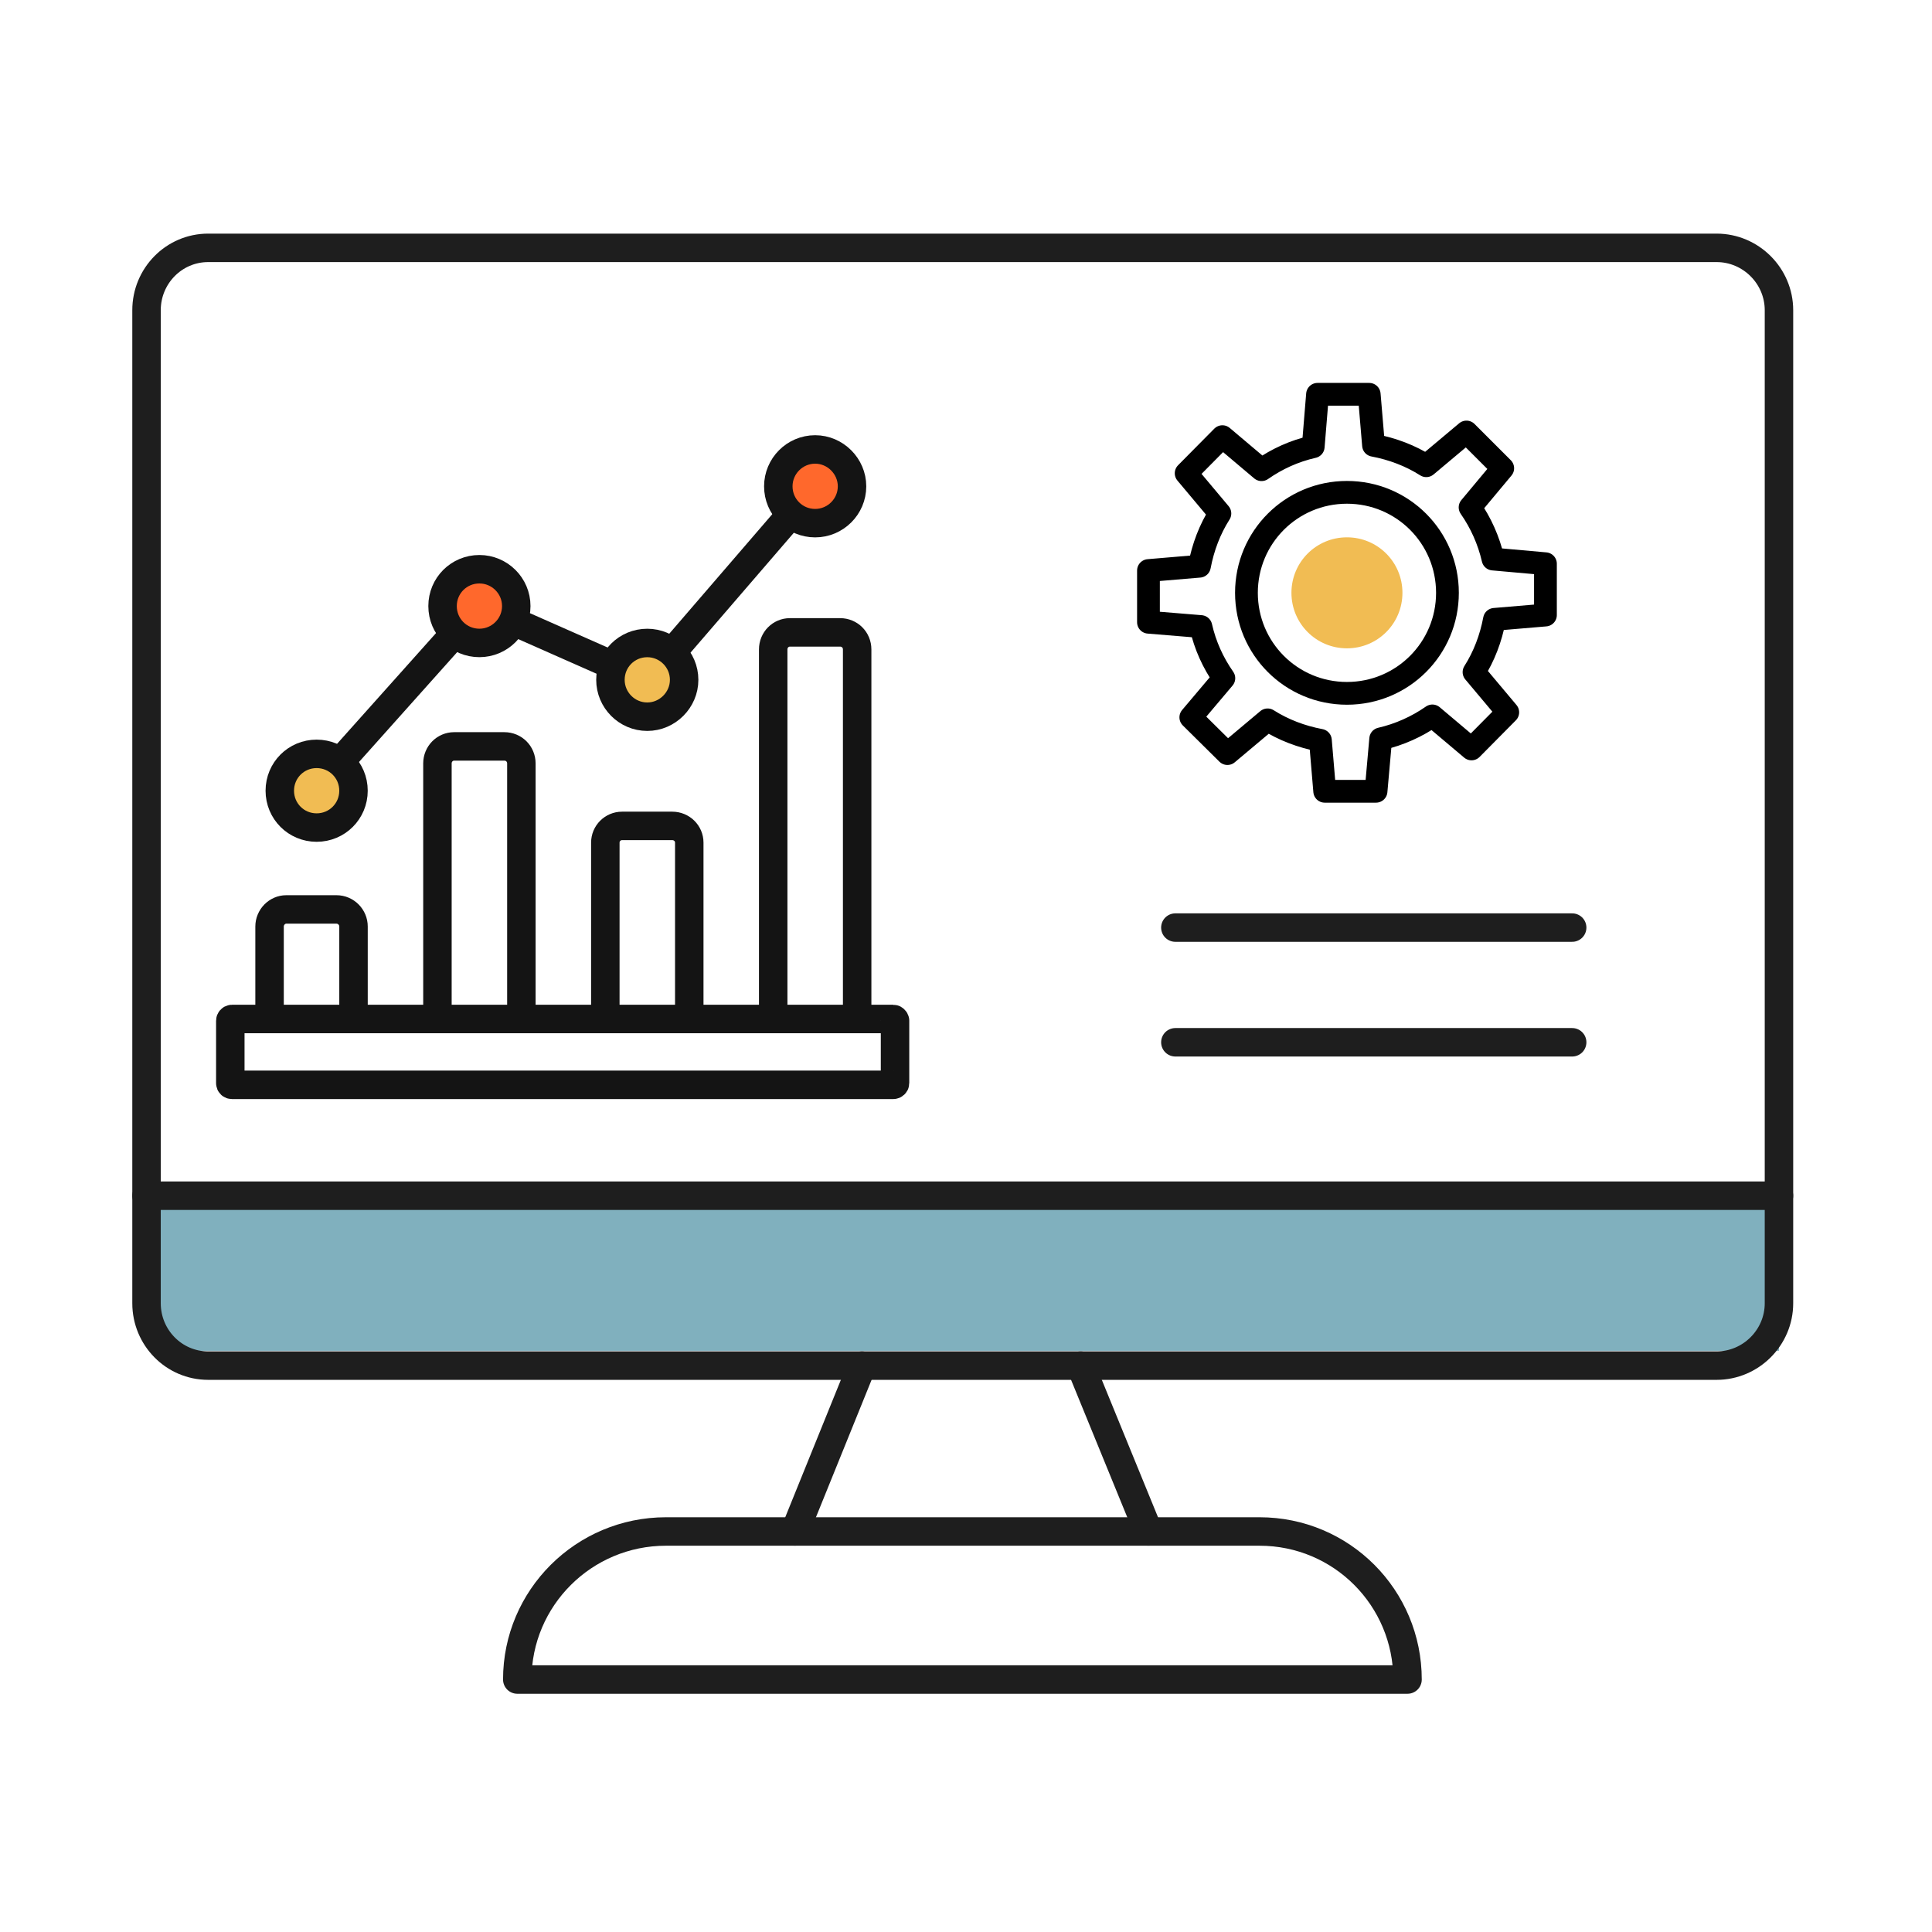
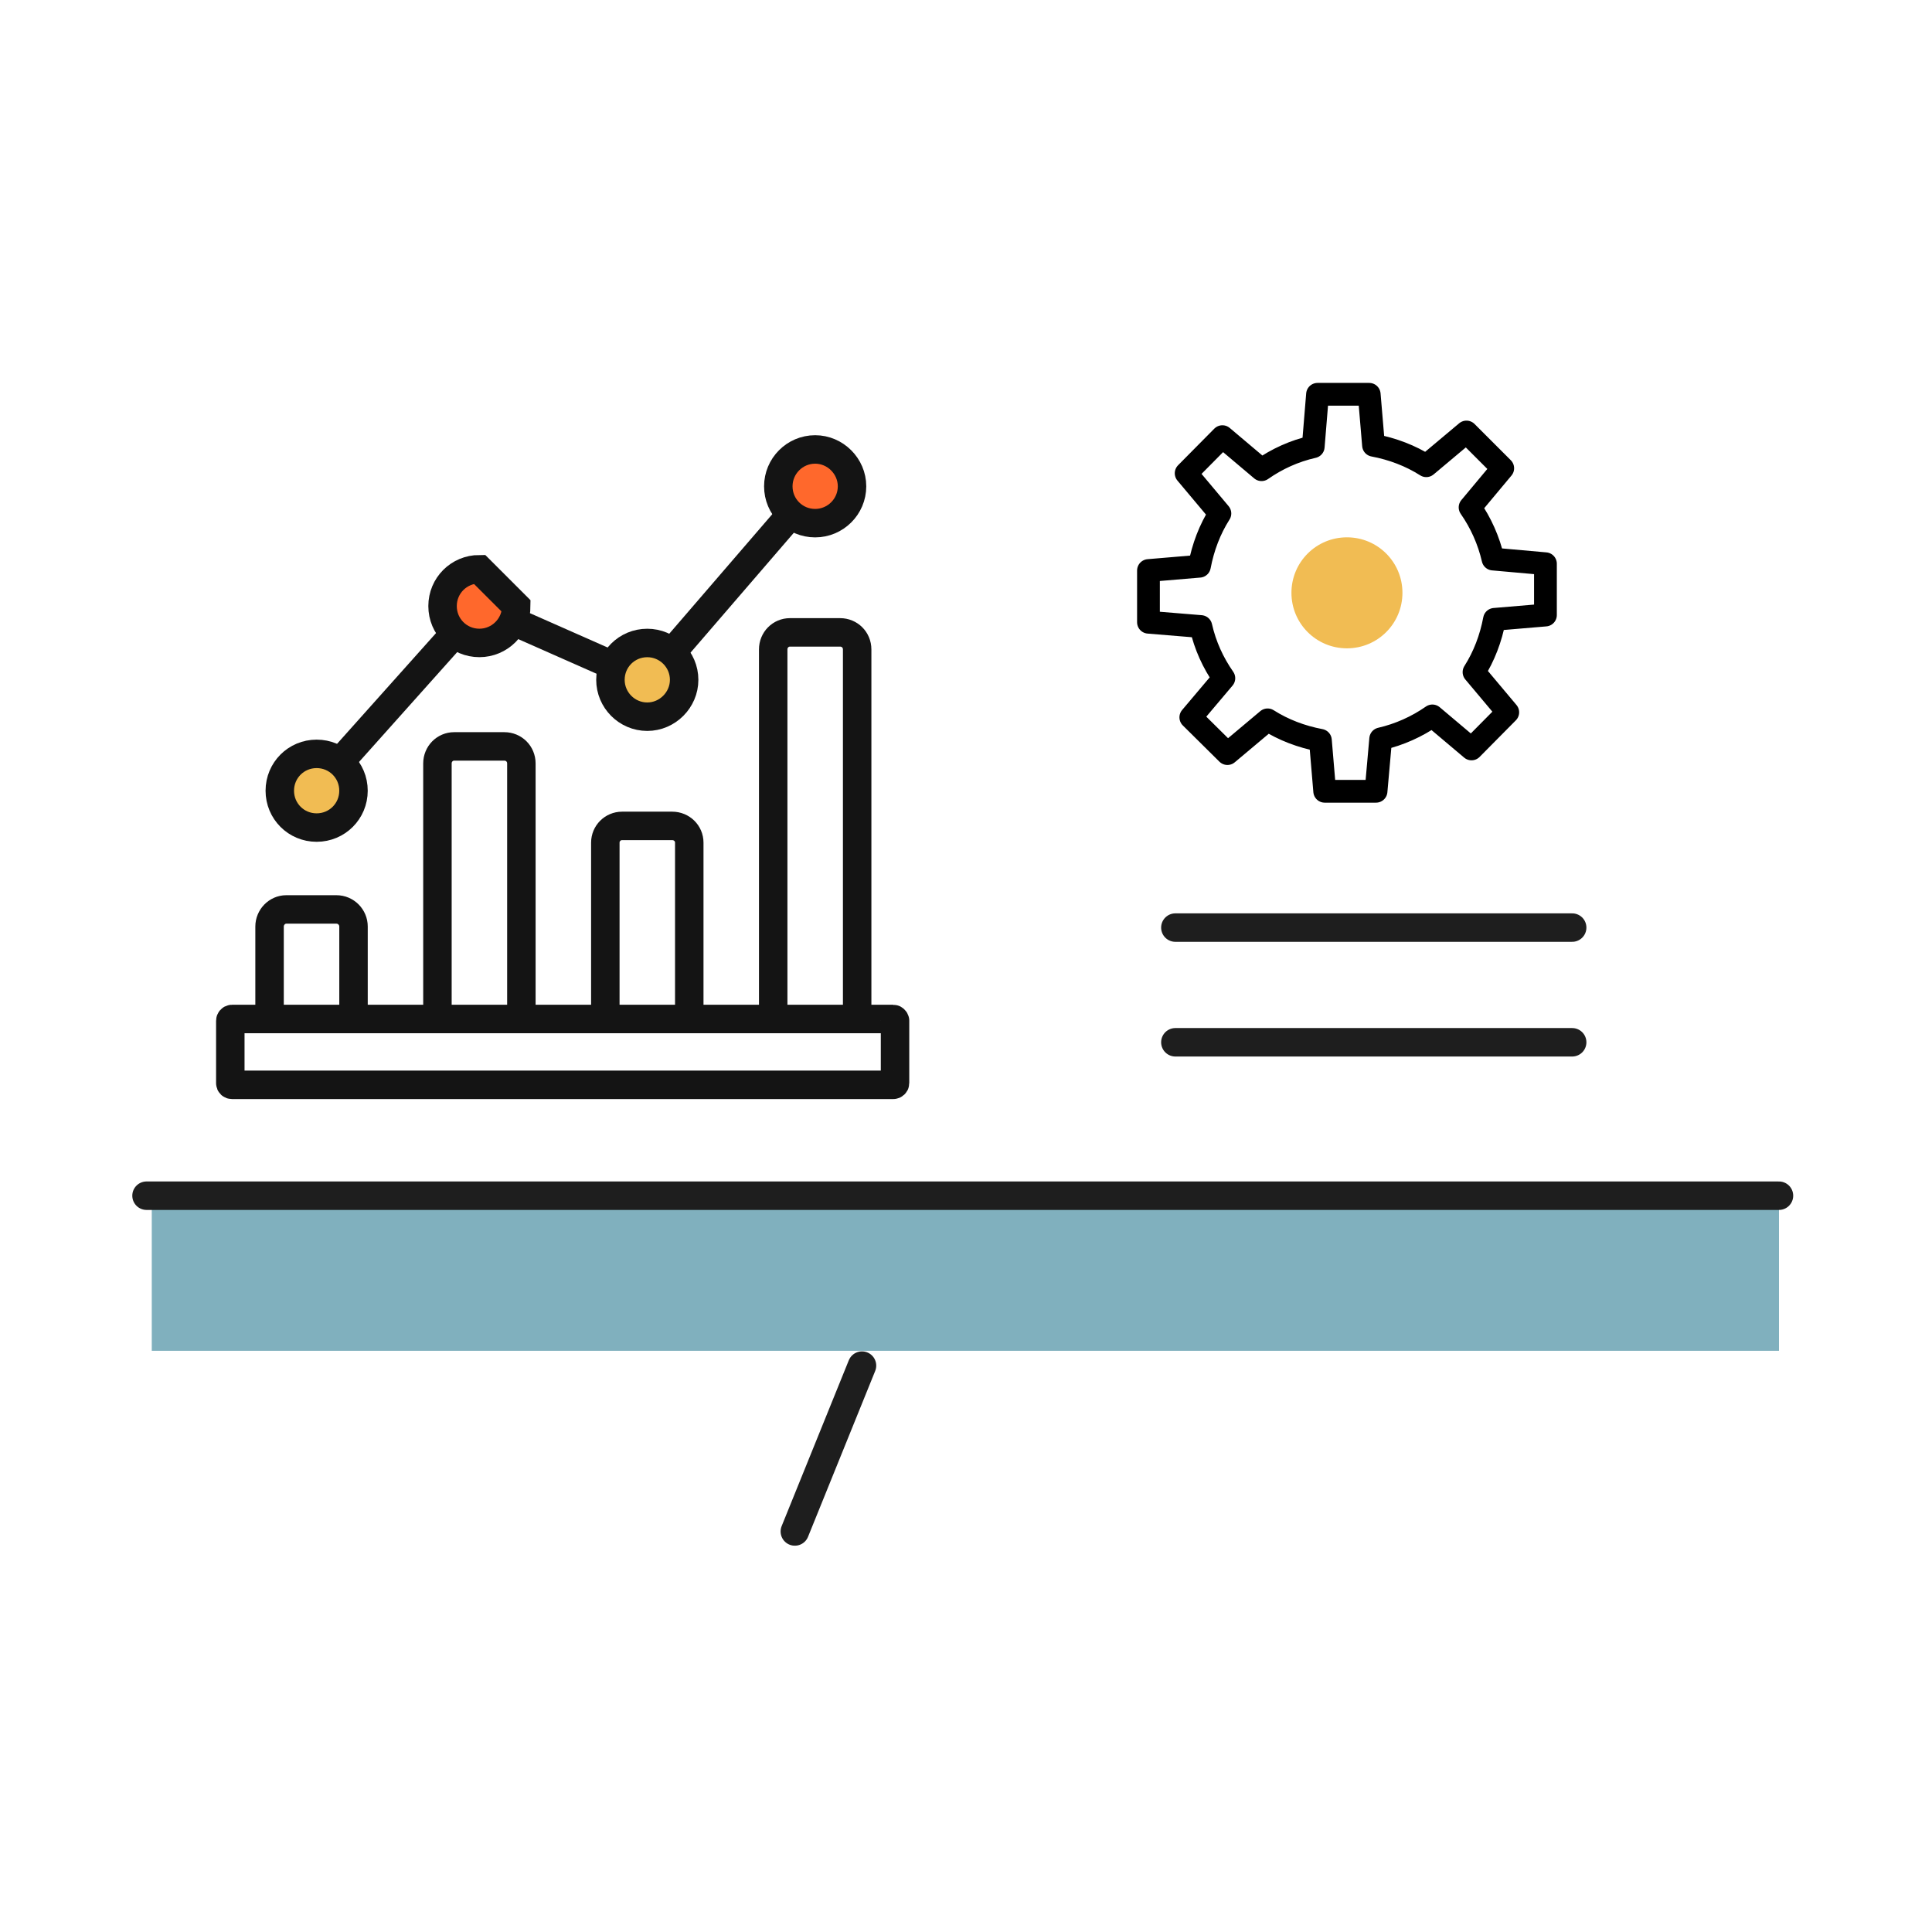
<svg xmlns="http://www.w3.org/2000/svg" width="101" height="101" viewBox="0 0 101 101" fill="none">
  <path d="M93.001 62.113H7.934V70.616H93.001V62.113Z" fill="#80B0BE" />
-   <path d="M65.843 80.062C70.143 80.062 73.582 83.537 73.582 87.801H27.042C27.042 83.537 30.517 80.062 34.816 80.062H65.843Z" stroke="#1E1E1E" stroke-width="1.488" stroke-linecap="round" stroke-linejoin="round" />
  <path d="M41.552 80.061L45.063 71.391" stroke="#1E1E1E" stroke-width="1.488" stroke-linecap="round" stroke-linejoin="round" />
-   <path d="M56.492 71.391L60.038 80.061" stroke="#1E1E1E" stroke-width="1.488" stroke-linecap="round" stroke-linejoin="round" />
-   <path d="M89.74 71.391H10.884C9.093 71.391 7.66 69.923 7.66 68.131V16.217C7.66 14.426 9.093 12.957 10.884 12.957H89.74C91.531 12.957 93 14.426 93 16.217V68.131C93 69.923 91.531 71.391 89.74 71.391Z" stroke="#1E1E1E" stroke-width="1.488" stroke-linecap="round" stroke-linejoin="round" />
  <path d="M7.66 62.508H93" stroke="#1E1E1E" stroke-width="1.488" stroke-linecap="round" stroke-linejoin="round" />
  <path d="M61.445 48.492H82.189" stroke="#1E1E1E" stroke-width="1.488" stroke-linecap="round" stroke-linejoin="round" />
  <path d="M61.445 54.488H82.189" stroke="#1E1E1E" stroke-width="1.488" stroke-linecap="round" stroke-linejoin="round" />
  <path d="M80.792 32.153V29.47L78.052 29.226C77.827 28.25 77.415 27.331 76.852 26.524L78.559 24.479L76.664 22.584L74.562 24.347C73.737 23.822 72.799 23.465 71.804 23.278L71.579 20.613H68.877L68.652 23.353C67.657 23.578 66.756 23.991 65.95 24.554L63.904 22.827L62.009 24.741L63.773 26.843C63.247 27.669 62.891 28.607 62.703 29.601L60.039 29.826V32.529L62.778 32.754C63.003 33.748 63.416 34.649 63.98 35.456L62.253 37.501L64.167 39.396L66.268 37.632C67.094 38.158 68.032 38.514 69.027 38.702L69.252 41.366H71.936L72.179 38.627C73.155 38.402 74.074 37.989 74.881 37.426L76.927 39.152L78.822 37.238L77.058 35.137C77.583 34.311 77.94 33.373 78.127 32.378L80.792 32.153Z" stroke="black" stroke-width="1.19" stroke-linecap="round" stroke-linejoin="round" />
-   <path d="M75.669 30.992C75.669 33.901 73.324 36.246 70.415 36.246C67.506 36.246 65.161 33.901 65.161 30.992C65.161 28.084 67.506 25.738 70.415 25.738C73.324 25.738 75.669 28.084 75.669 30.992Z" stroke="black" stroke-width="1.19" stroke-linecap="round" stroke-linejoin="round" />
  <path d="M73.316 30.991C73.316 32.597 72.021 33.893 70.415 33.893C68.808 33.893 67.513 32.597 67.513 30.991C67.513 29.385 68.808 28.09 70.415 28.09C72.021 28.09 73.316 29.385 73.316 30.991Z" fill="#F1BC53" />
  <path d="M46.701 53.27H12.129C12.076 53.27 12.04 53.323 12.04 53.359V56.623C12.04 56.677 12.076 56.712 12.129 56.712H46.701C46.736 56.712 46.79 56.677 46.79 56.623V53.359C46.79 53.323 46.736 53.27 46.701 53.27Z" stroke="#141414" stroke-width="1.488" stroke-linecap="round" />
  <path d="M18.481 53.269V48.435C18.481 47.953 18.088 47.543 17.589 47.543H14.966C14.485 47.543 14.092 47.953 14.092 48.435V53.269" stroke="#141414" stroke-width="1.488" stroke-linecap="round" />
  <path d="M22.868 53.273V39.911C22.868 39.412 23.261 39.02 23.742 39.02H26.364C26.864 39.02 27.256 39.412 27.256 39.911V53.273" stroke="#141414" stroke-width="1.488" stroke-linecap="round" />
  <path d="M31.645 53.273V44.05C31.645 43.568 32.037 43.176 32.519 43.176H35.141C35.64 43.176 36.033 43.568 36.033 44.05V53.273" stroke="#141414" stroke-width="1.488" stroke-linecap="round" />
  <path d="M40.421 53.27V33.95C40.421 33.451 40.814 33.059 41.295 33.059H43.918C44.417 33.059 44.81 33.451 44.81 33.95V53.27" stroke="#141414" stroke-width="1.488" stroke-linecap="round" />
  <path d="M35.123 34.111L41.349 26.887" stroke="#141414" stroke-width="1.488" stroke-linecap="round" />
  <path d="M26.81 32.473L32.055 34.792" stroke="#141414" stroke-width="1.488" stroke-linecap="round" />
  <path d="M17.766 39.839L23.777 33.113" stroke="#141414" stroke-width="1.488" stroke-linecap="round" />
-   <path d="M26.989 31.684C26.989 32.755 26.115 33.611 25.062 33.611C23.992 33.611 23.136 32.755 23.136 31.684C23.136 30.614 23.992 29.758 25.062 29.758C26.115 29.758 26.989 30.614 26.989 31.684Z" fill="#FF682C" stroke="#141414" stroke-width="1.488" stroke-linecap="round" />
+   <path d="M26.989 31.684C26.989 32.755 26.115 33.611 25.062 33.611C23.992 33.611 23.136 32.755 23.136 31.684C23.136 30.614 23.992 29.758 25.062 29.758Z" fill="#FF682C" stroke="#141414" stroke-width="1.488" stroke-linecap="round" />
  <path d="M18.48 41.337C18.48 42.407 17.623 43.263 16.553 43.263C15.483 43.263 14.627 42.407 14.627 41.337C14.627 40.266 15.483 39.41 16.553 39.41C17.623 39.41 18.48 40.266 18.48 41.337Z" fill="#F1BC53" stroke="#141414" stroke-width="1.488" stroke-linecap="round" />
  <path d="M35.765 35.54C35.765 36.592 34.891 37.467 33.838 37.467C32.768 37.467 31.912 36.592 31.912 35.54C31.912 34.469 32.768 33.613 33.838 33.613C34.891 33.613 35.765 34.469 35.765 35.54Z" fill="#F1BC53" stroke="#141414" stroke-width="1.488" stroke-linecap="round" />
  <path d="M44.542 25.423C44.542 26.493 43.667 27.349 42.615 27.349C41.545 27.349 40.688 26.493 40.688 25.423C40.688 24.37 41.545 23.496 42.615 23.496C43.667 23.496 44.542 24.37 44.542 25.423Z" fill="#FF682C" stroke="#141414" stroke-width="1.488" stroke-linecap="round" />
</svg>